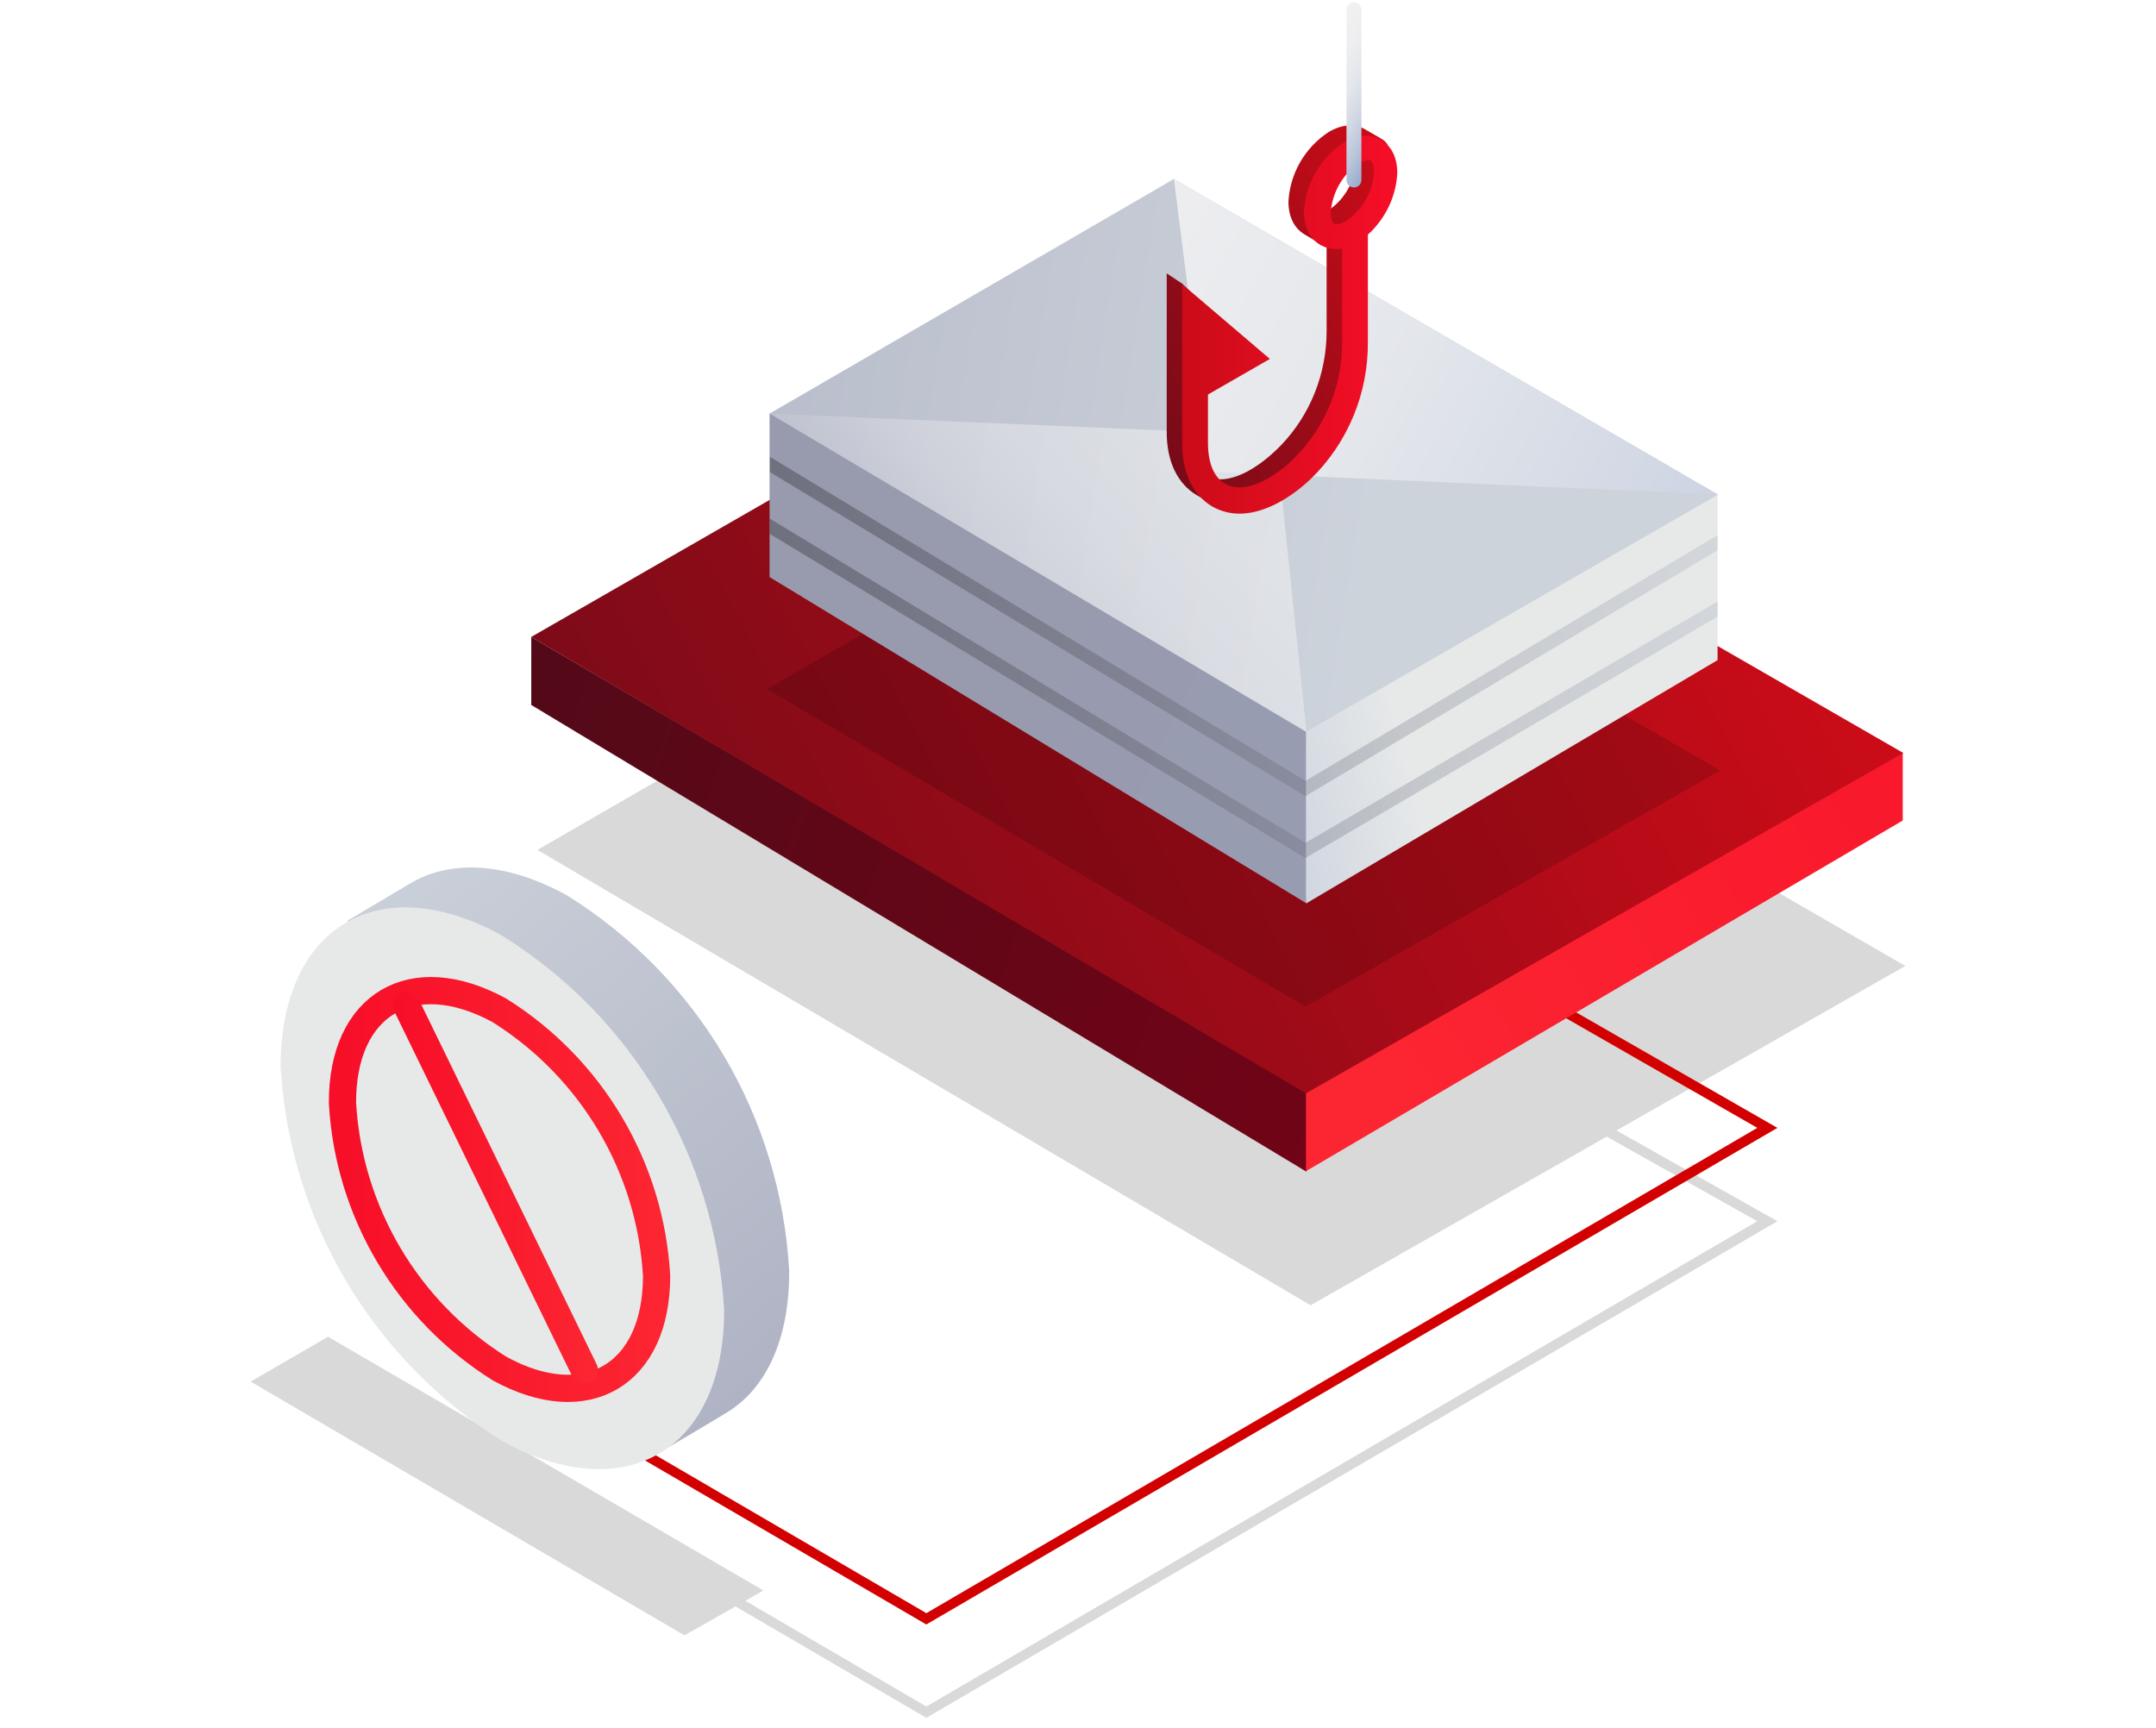
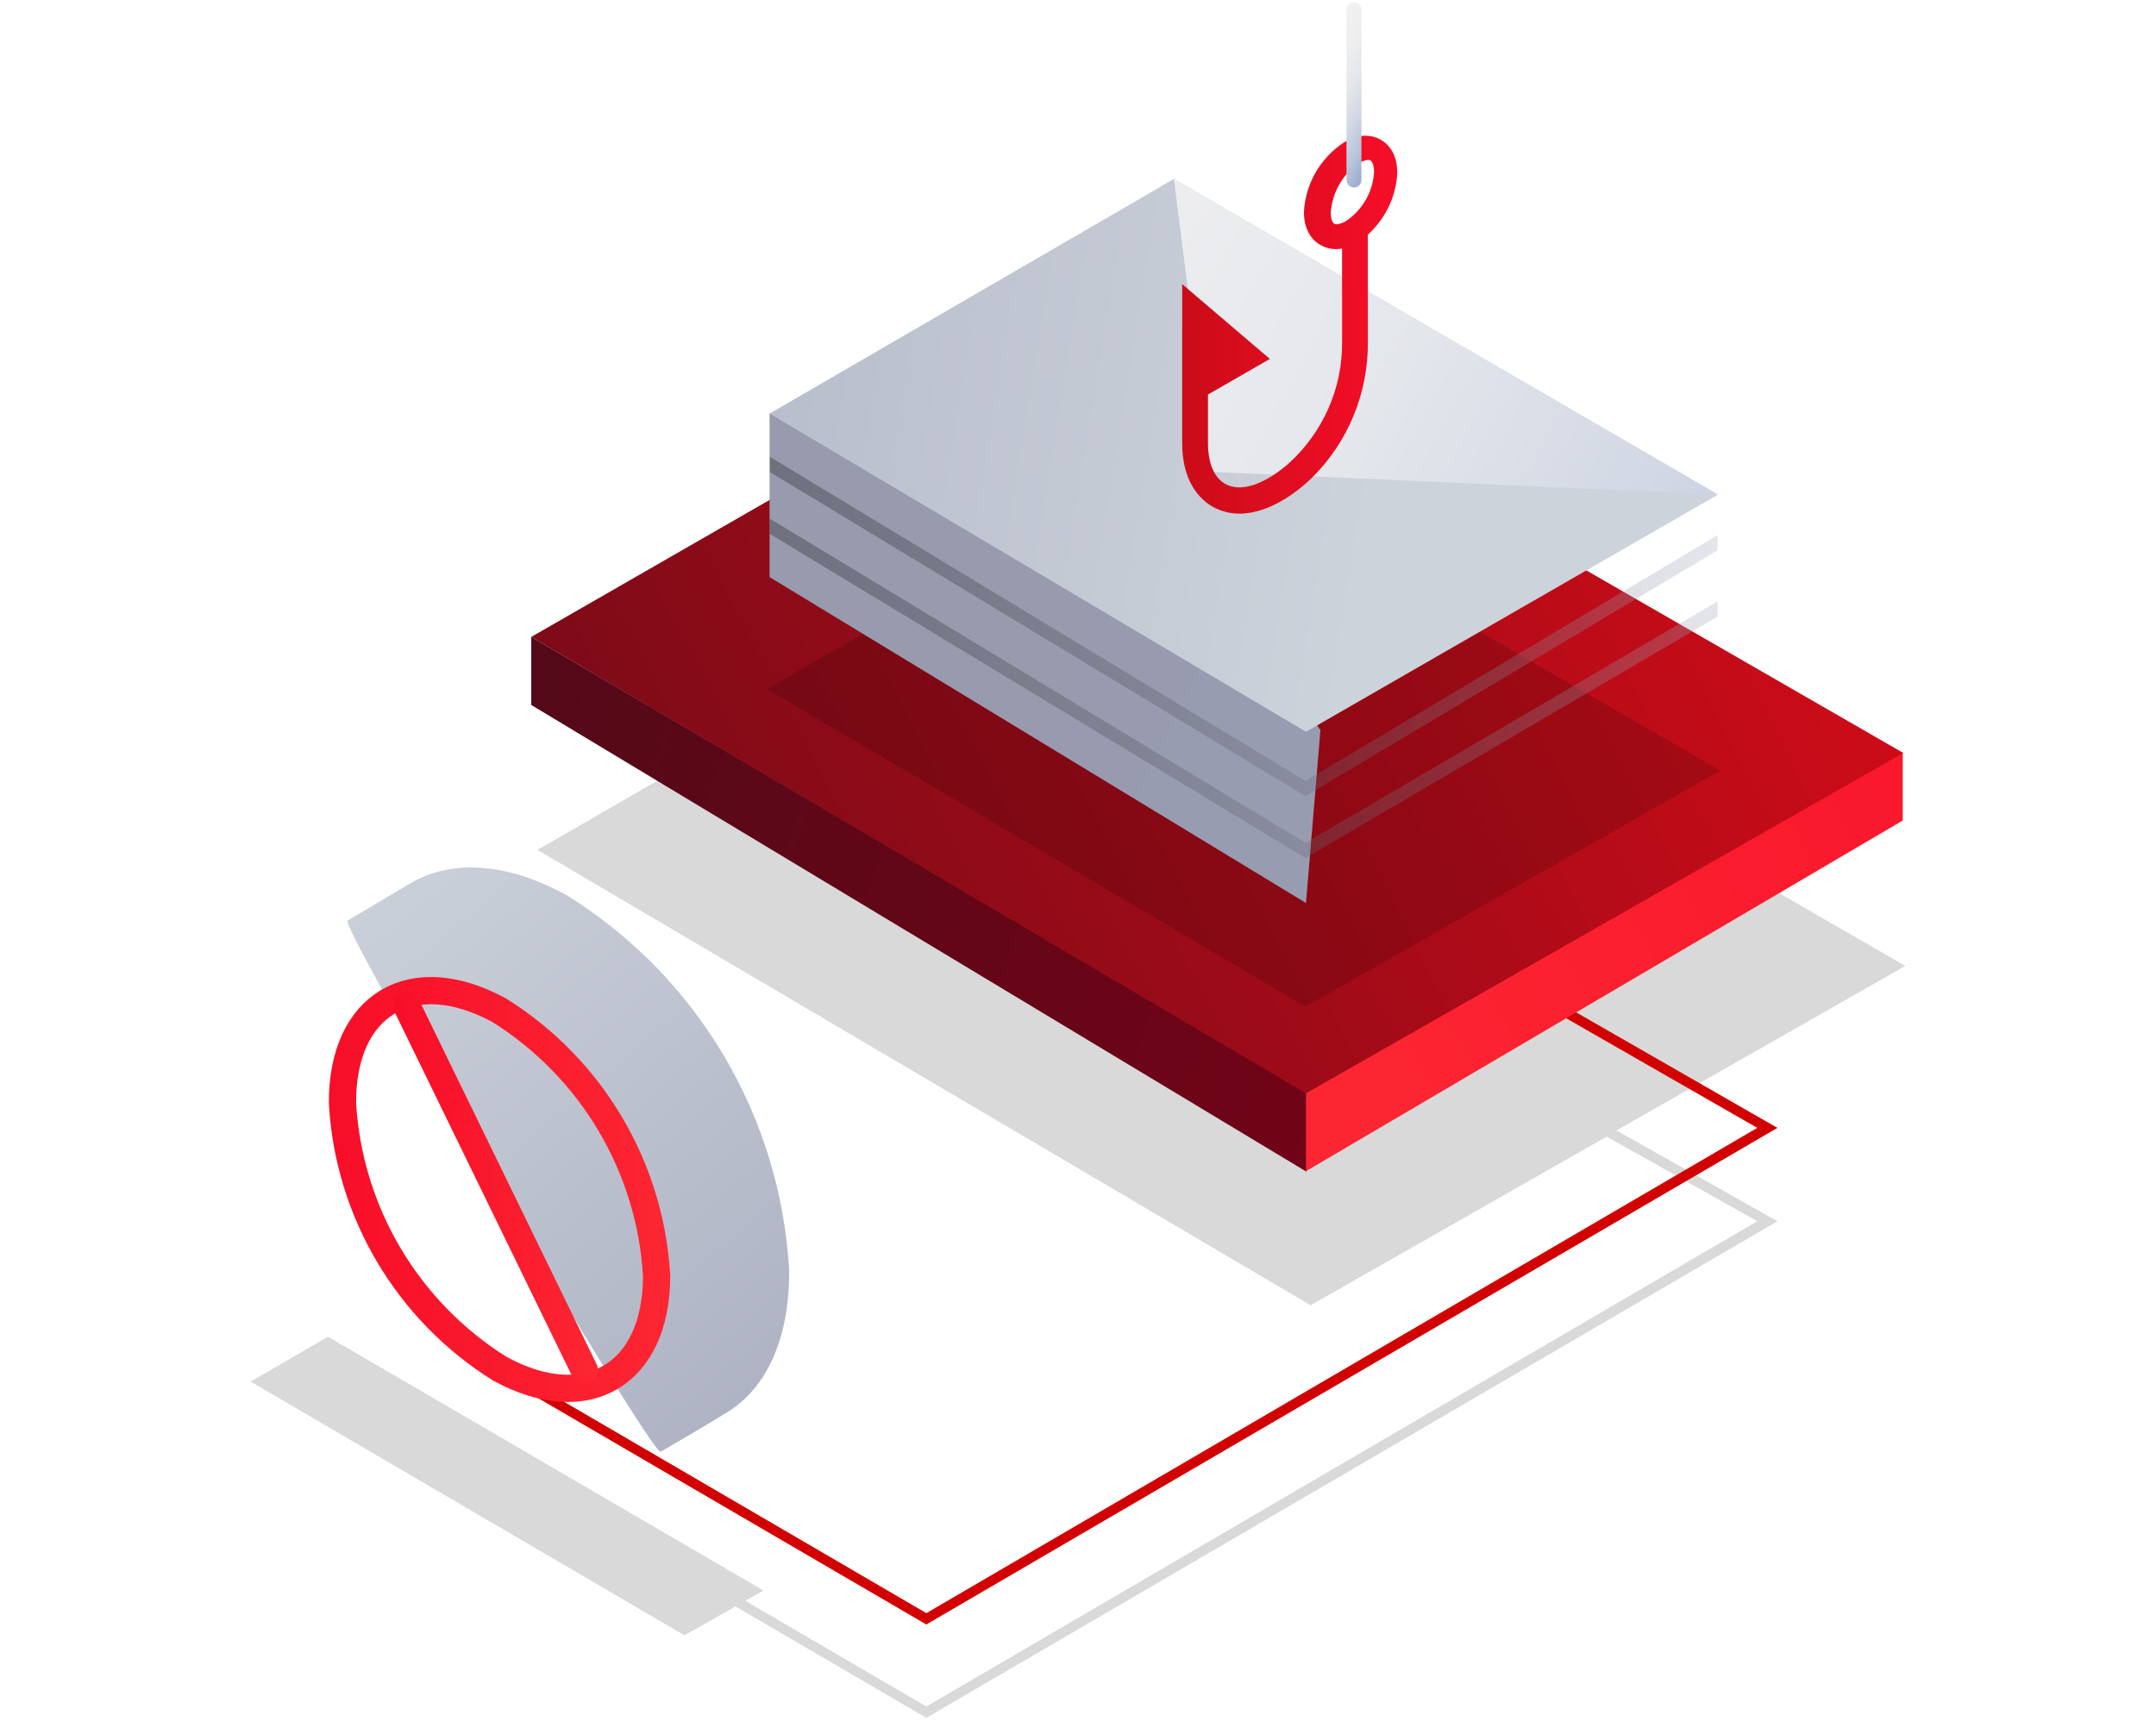
<svg xmlns="http://www.w3.org/2000/svg" xmlns:xlink="http://www.w3.org/1999/xlink" version="1.1" id="Warstwa_1" x="0px" y="0px" viewBox="0 0 418 335" style="enable-background:new 0 0 418 335;" xml:space="preserve">
  <style type="text/css">
	.st0{opacity:0.15;fill-rule:evenodd;clip-rule:evenodd;fill:url(#SVGID_1_);enable-background:new    ;}
	.st1{fill:#D20000;}
	.st2{fill-rule:evenodd;clip-rule:evenodd;fill:url(#Prostokąt_1_1_);}
	.st3{fill-rule:evenodd;clip-rule:evenodd;fill:url(#Prostokąt_1-2_1_);}
	.st4{fill-rule:evenodd;clip-rule:evenodd;fill:url(#Prostokąt_1-3_1_);}
	.st5{opacity:0.15;fill-rule:evenodd;clip-rule:evenodd;fill:url(#Prostokąt_1-4_1_);enable-background:new    ;}
	.st6{fill-rule:evenodd;clip-rule:evenodd;fill:url(#Prostokąt_1-5_1_);}
	.st7{fill-rule:evenodd;clip-rule:evenodd;fill:url(#Prostokąt_1-6_1_);}
	.st8{fill-rule:evenodd;clip-rule:evenodd;fill:url(#Prostokąt_1-7_1_);}
	.st9{opacity:0.5;fill-rule:evenodd;clip-rule:evenodd;fill:url(#Prostokąt_1_kopia_1_);enable-background:new    ;}
	.st10{fill-rule:evenodd;clip-rule:evenodd;fill:url(#Prostokąt_1_kopia_2_1_);}
	.st11{clip-path:url(#SVGID_3_);}
	.st12{opacity:0.3;fill:none;stroke:url(#SVGID_4_);stroke-width:2.53;stroke-miterlimit:10;enable-background:new    ;}
	.st13{opacity:0.3;fill:none;stroke:url(#SVGID_5_);stroke-width:2.53;stroke-miterlimit:10;enable-background:new    ;}
	.st14{fill-rule:evenodd;clip-rule:evenodd;fill:url(#SVGID_6_);}
	.st15{fill-rule:evenodd;clip-rule:evenodd;fill:url(#SVGID_7_);}
	.st16{fill:none;stroke:url(#SVGID_8_);stroke-width:2.9;stroke-linecap:round;stroke-linejoin:round;}
	.st17{fill-rule:evenodd;clip-rule:evenodd;fill:url(#Elipsa_820_1_);}
	.st18{fill-rule:evenodd;clip-rule:evenodd;fill:url(#Elipsa_820-2_1_);}
	.st19{fill:none;stroke:url(#Elipsa_820-3_1_);stroke-width:5.28;stroke-linecap:round;stroke-linejoin:round;}
	.st20{fill:none;stroke:url(#Kształt_1_kopia_1_);stroke-width:5.28;stroke-linecap:round;stroke-linejoin:round;}
</style>
  <g>
    <linearGradient id="SVGID_1_" gradientUnits="userSpaceOnUse" x1="99.218" y1="419.269" x2="352.418" y2="273.699" gradientTransform="matrix(1 0 0 -1 0 584)">
      <stop offset="0" style="stop-color:#000000" />
      <stop offset="1" style="stop-color:#000000" />
    </linearGradient>
    <polygon class="st0" points="369.4,187.3 217.3,99.5 104.2,164.8 254.1,253.1 311.5,220.4 340.7,236.8 179.6,330.9 144.5,310.4    148,308.4 63.6,259.2 48.6,267.9 132.7,317.1 142.6,311.5 179.6,333.1 180.1,332.8 344.6,236.8 313.4,219.2  " />
    <polygon class="st1" points="179.6,315 180.1,314.7 344.6,218.7 259.4,169.8 258.4,171.5 340.7,218.7 179.6,312.8 93.4,262.5    92.5,264.2  " />
    <linearGradient id="Prostokąt_1_1_" gradientUnits="userSpaceOnUse" x1="3550.976" y1="346.197" x2="3264.831" y2="440.384" gradientTransform="matrix(1 0 0 -1 -3183.09 584)">
      <stop offset="0" style="stop-color:#840016" />
      <stop offset="1" style="stop-color:#510A18" />
    </linearGradient>
    <path id="Prostokąt_1" class="st2" d="M253.4,211.8l-0.1,15.4L103,136.7v-13.2L253.4,211.8z" />
    <linearGradient id="Prostokąt_1-2_1_" gradientUnits="userSpaceOnUse" x1="3448.015" y1="370.31" x2="3623.669" y2="478.614" gradientTransform="matrix(1 0 0 -1 -3183.09 584)">
      <stop offset="0" style="stop-color:#FC2632" />
      <stop offset="1" style="stop-color:#F70E28" />
    </linearGradient>
    <path id="Prostokąt_1-2" class="st3" d="M368.9,145.9v13.2l-115.7,68v-15.7L368.9,145.9z" />
    <linearGradient id="Prostokąt_1-3_1_" gradientUnits="userSpaceOnUse" x1="3517.774" y1="500.801" x2="3260.995" y2="367.241" gradientTransform="matrix(1 0 0 -1 -3183.09 584)">
      <stop offset="0" style="stop-color:#CB0C18" />
      <stop offset="1" style="stop-color:#670A18" />
    </linearGradient>
    <path id="Prostokąt_1-3" class="st4" d="M216.6,58.2L369,146l-115.8,66L103,123.5L216.6,58.2z" />
    <linearGradient id="Prostokąt_1-4_1_" gradientUnits="userSpaceOnUse" x1="3348.539" y1="485.333" x2="3522.719" y2="385.193" gradientTransform="matrix(1 0 0 -1 -3183.09 584)">
      <stop offset="0" style="stop-color:#000000" />
      <stop offset="1" style="stop-color:#000000" />
    </linearGradient>
    <path id="Prostokąt_1-4" class="st5" d="M227.5,88.2l106,61.2l-80.4,45.8l-104.4-61.6L227.5,88.2z" />
    <linearGradient id="Prostokąt_1-5_1_" gradientUnits="userSpaceOnUse" x1="3361.69" y1="471.801" x2="3562.88" y2="373.171" gradientTransform="matrix(1 0 0 -1 -3183.09 584)">
      <stop offset="0" style="stop-color:#989AAD" />
      <stop offset="1" style="stop-color:#98A0B7" />
    </linearGradient>
    <path id="Prostokąt_1-5" class="st6" d="M256,141.6l-2.8,33.5l-104-63.2V80.2l16-0.9l78.4,43.4L256,141.6z" />
    <linearGradient id="Prostokąt_1-6_1_" gradientUnits="userSpaceOnUse" x1="3468.769" y1="450.234" x2="3364.392" y2="424.217" gradientTransform="matrix(1 0 0 -1 -3183.09 584)">
      <stop offset="0.14" style="stop-color:#E7E9E9" />
      <stop offset="1" style="stop-color:#98AACD" />
    </linearGradient>
-     <path id="Prostokąt_1-6" class="st7" d="M333,95.9l0,32.1l-79.8,47.2v-33.5l10.6-20.3l58.9-30.2L333,95.9z" />
    <linearGradient id="Prostokąt_1-7_1_" gradientUnits="userSpaceOnUse" x1="3450.806" y1="491.258" x2="3253.555" y2="523.332" gradientTransform="matrix(1 0 0 -1 -3183.09 584)">
      <stop offset="0" style="stop-color:#CDD3DB" />
      <stop offset="1" style="stop-color:#ACB0C2" />
    </linearGradient>
    <path id="Prostokąt_1-7" class="st8" d="M227.6,34.7l105.5,61.2l-79.9,46l-104-61.7L227.6,34.7z" />
    <linearGradient id="Prostokąt_1_kopia_1_" gradientUnits="userSpaceOnUse" x1="3441.933" y1="524.316" x2="3361.073" y2="452.136" gradientTransform="matrix(1 0 0 -1 -3183.09 584)">
      <stop offset="0.1" style="stop-color:#F5F5F5" />
      <stop offset="0.42" style="stop-color:#F3F3F3" />
      <stop offset="0.59" style="stop-color:#EBEBEE" />
      <stop offset="0.73" style="stop-color:#DDDEE4" />
      <stop offset="0.85" style="stop-color:#CACCD7" />
      <stop offset="0.96" style="stop-color:#B1B4C5" />
      <stop offset="0.98" style="stop-color:#ACB0C2" />
    </linearGradient>
-     <path id="Prostokąt_1_kopia" class="st9" d="M149.3,80.2l104,61.7l-6-57.5L149.3,80.2z" />
    <linearGradient id="Prostokąt_1_kopia_2_1_" gradientUnits="userSpaceOnUse" x1="3339.506" y1="562.425" x2="3589.413" y2="423.659" gradientTransform="matrix(1 0 0 -1 -3183.09 584)">
      <stop offset="0" style="stop-color:#F1F1F1" />
      <stop offset="0.23" style="stop-color:#EEEEF0" />
      <stop offset="0.44" style="stop-color:#E3E6EB" />
      <stop offset="0.63" style="stop-color:#D1D7E4" />
      <stop offset="0.82" style="stop-color:#B8C3DA" />
      <stop offset="1" style="stop-color:#98AACD" />
    </linearGradient>
    <path id="Prostokąt_1_kopia_2" class="st10" d="M227.6,34.7L333,95.9l-98.2-4.4L227.6,34.7z" />
    <g>
      <g>
        <g>
          <defs>
            <polygon id="SVGID_2_" points="149.3,80.3 254.8,141.2 254.8,141.3 333,95.9 333,128 253.4,176.4 149.2,111.9      " />
          </defs>
          <clipPath id="SVGID_3_">
            <use xlink:href="#SVGID_2_" style="overflow:visible;" />
          </clipPath>
          <g class="st11">
            <linearGradient id="SVGID_4_" gradientUnits="userSpaceOnUse" x1="-5533.849" y1="455.005" x2="-5324.655" y2="455.005" gradientTransform="matrix(-1 0 0 -1 -5191.51 584)">
              <stop offset="0" style="stop-color:#ACB0C2" />
              <stop offset="1" style="stop-color:#050505" />
            </linearGradient>
            <polyline class="st12" points="133.8,92.7 253.1,164.9 341.7,113      " />
            <linearGradient id="SVGID_5_" gradientUnits="userSpaceOnUse" x1="-5531.758" y1="467.003" x2="-5324.655" y2="467.003" gradientTransform="matrix(-1 0 0 -1 -5191.51 584)">
              <stop offset="0" style="stop-color:#ACB0C2" />
              <stop offset="1" style="stop-color:#050505" />
            </linearGradient>
            <polyline class="st13" points="133.8,80.7 253.1,152.9 339.6,101.3      " />
          </g>
        </g>
      </g>
    </g>
    <linearGradient id="SVGID_6_" gradientUnits="userSpaceOnUse" x1="277.953" y1="537.851" x2="202.303" y2="497.451" gradientTransform="matrix(1 0 0 -1 0 584)">
      <stop offset="0" style="stop-color:#CB0C18" />
      <stop offset="0.93" style="stop-color:#670A18" />
    </linearGradient>
-     <path class="st14" d="M268.6,27.5c-0.6-0.6-1.9-1.2-3.9-2.4s-4.6-1-7.1,0.5c-4.6,3-7.5,8-7.8,13.5c0,2.9,1.1,5.2,3.2,6.4l3.2,1.9   c0.4,0.2,0.6-1.2,1-1.2v18c0,8.3-3.2,16.3-8.9,22.2c-5.7,5.8-11.3,7.8-14.7,5.8c-2.2-1.3-3.4-4.2-3.4-8.1V73.9l11.4-6.6L229.2,55   l-3-2v30.8c0,5.7,2.1,10,5.8,12.2c1.6,0.9,2.8,1.7,3.5,2c2.3,1.1,7.1-1.5,10-3.1c9.4-5.4,16.7-18.1,16.7-28.9V43.6v-0.1   C265.5,40.5,271.5,30.5,268.6,27.5z M257.4,40.9c-1.1,0.7-1.9,0.7-2.2,0.5s-0.7-0.9-0.7-2.2c0.3-3.9,2.3-7.4,5.5-9.6   c0.5-0.3,1.1-0.5,1.7-0.6c0.2,0,0.3,0,0.5,0.1c0.3,0.2,0.7,0.9,0.7,2.1C262.7,35.2,260.7,38.7,257.4,40.9z" />
    <linearGradient id="SVGID_7_" gradientUnits="userSpaceOnUse" x1="229.2" y1="521.04" x2="270.9" y2="521.04" gradientTransform="matrix(1 0 0 -1 0 584)">
      <stop offset="0" style="stop-color:#CB0C18" />
      <stop offset="1" style="stop-color:#F70E28" />
    </linearGradient>
    <path class="st15" d="M270.9,33.5c0-2.9-1.1-5.2-3.2-6.4s-4.6-1-7.1,0.5c-4.6,3-7.5,8-7.8,13.5c0,2.9,1.1,5.2,3.2,6.4   c0.9,0.5,1.9,0.8,2.9,0.8c0.4,0,0.8,0,1.3-0.1v18.1c0.1,9.1-3.8,17.7-10.5,23.7c-4.8,4.1-9.3,5.5-12.2,3.8c-2.1-1.2-3.3-4-3.3-7.8   v-9.5l12-6.9l-17-14.5V86c0,5.7,2.1,10,5.8,12.2c1.6,0.9,3.4,1.4,5.3,1.4c4.2,0,9.1-2.3,13.8-6.7c7.2-7,11.2-16.6,11.1-26.7V45.6   v-0.1C268.6,42.4,270.7,38.1,270.9,33.5z M260.9,42.9c-1.1,0.6-1.9,0.7-2.2,0.5s-0.7-0.8-0.7-2.2c0.3-3.9,2.3-7.4,5.5-9.6   c0.5-0.3,1.1-0.5,1.7-0.6c0.2,0,0.3,0,0.5,0.1c0.3,0.2,0.7,0.9,0.7,2.2C266.2,37.2,264.1,40.8,260.9,42.9L260.9,42.9z" />
    <linearGradient id="SVGID_8_" gradientUnits="userSpaceOnUse" x1="254.255" y1="570.179" x2="270.797" y2="560.992" gradientTransform="matrix(1 0 0 -1 0 584)">
      <stop offset="0" style="stop-color:#F1F1F1" />
      <stop offset="0.23" style="stop-color:#EEEEF0" />
      <stop offset="0.44" style="stop-color:#E3E6EB" />
      <stop offset="0.63" style="stop-color:#D1D7E4" />
      <stop offset="0.82" style="stop-color:#B8C3DA" />
      <stop offset="1" style="stop-color:#98AACD" />
    </linearGradient>
    <line class="st16" x1="262.5" y1="34.9" x2="262.5" y2="1.9" />
    <linearGradient id="Elipsa_820_1_" gradientUnits="userSpaceOnUse" x1="1227.711" y1="-145.536" x2="1373.401" y2="-169.986" gradientTransform="matrix(0.51 0.86 -0.86 0.51 -685.31 -820.15)">
      <stop offset="0" style="stop-color:#CDD3DB" />
      <stop offset="1" style="stop-color:#ACB0C2" />
    </linearGradient>
    <path id="Elipsa_820" class="st17" d="M128.1,281.5c4.6-2.7,7.2-4.2,12.8-7.6c7.6-4.6,12.2-14.2,12.1-27.6   c-1.7-29.8-17.7-56.9-43.1-72.7c-11.8-6.5-22.5-6.9-30.2-2.4c-5.8,3.4-7.2,4.3-12.3,7.3C65.7,179.6,126.4,282.5,128.1,281.5z" />
    <linearGradient id="Elipsa_820-2_1_" gradientUnits="userSpaceOnUse" x1="1332.855" y1="-144.877" x2="1448.735" y2="-174.057" gradientTransform="matrix(0.51 0.86 -0.86 0.51 -685.31 -820.15)">
      <stop offset="0.51" style="stop-color:#E7E9E9" />
      <stop offset="0.73" style="stop-color:#B1B4C3" />
      <stop offset="0.9" style="stop-color:#8F92AA" />
      <stop offset="0.99" style="stop-color:#8285A1" />
    </linearGradient>
-     <path id="Elipsa_820-2" class="st18" d="M54.4,206.8c1.7,29.8,17.8,56.9,43.1,72.7c23.8,13,42.9,1.6,42.9-25.4   c-1.7-29.8-17.7-56.9-43.1-72.7C73.6,168.3,54.4,179.6,54.4,206.8z" />
    <linearGradient id="Elipsa_820-3_1_" gradientUnits="userSpaceOnUse" x1="2010.17" y1="353.35" x2="2076.351" y2="353.35" gradientTransform="matrix(-1 0 0 -1 2140.11 584)">
      <stop offset="0" style="stop-color:#FC2632" />
      <stop offset="1" style="stop-color:#F70E28" />
    </linearGradient>
    <path id="Elipsa_820-3" class="st19" d="M66.4,213.9c1.2,21.1,12.6,40.3,30.5,51.5c16.8,9.2,30.4,1.2,30.4-18   c-1.2-21.1-12.6-40.3-30.5-51.5C79.9,186.7,66.3,194.7,66.4,213.9z" />
    <linearGradient id="Kształt_1_kopia_1_" gradientUnits="userSpaceOnUse" x1="2024.17" y1="353.7" x2="2063.95" y2="353.7" gradientTransform="matrix(-1 0 0 -1 2140.11 584)">
      <stop offset="0" style="stop-color:#FC2632" />
      <stop offset="1" style="stop-color:#F70E28" />
    </linearGradient>
    <path id="Kształt_1_kopia" class="st20" d="M113.3,265.7l-34.5-70.8" />
  </g>
</svg>